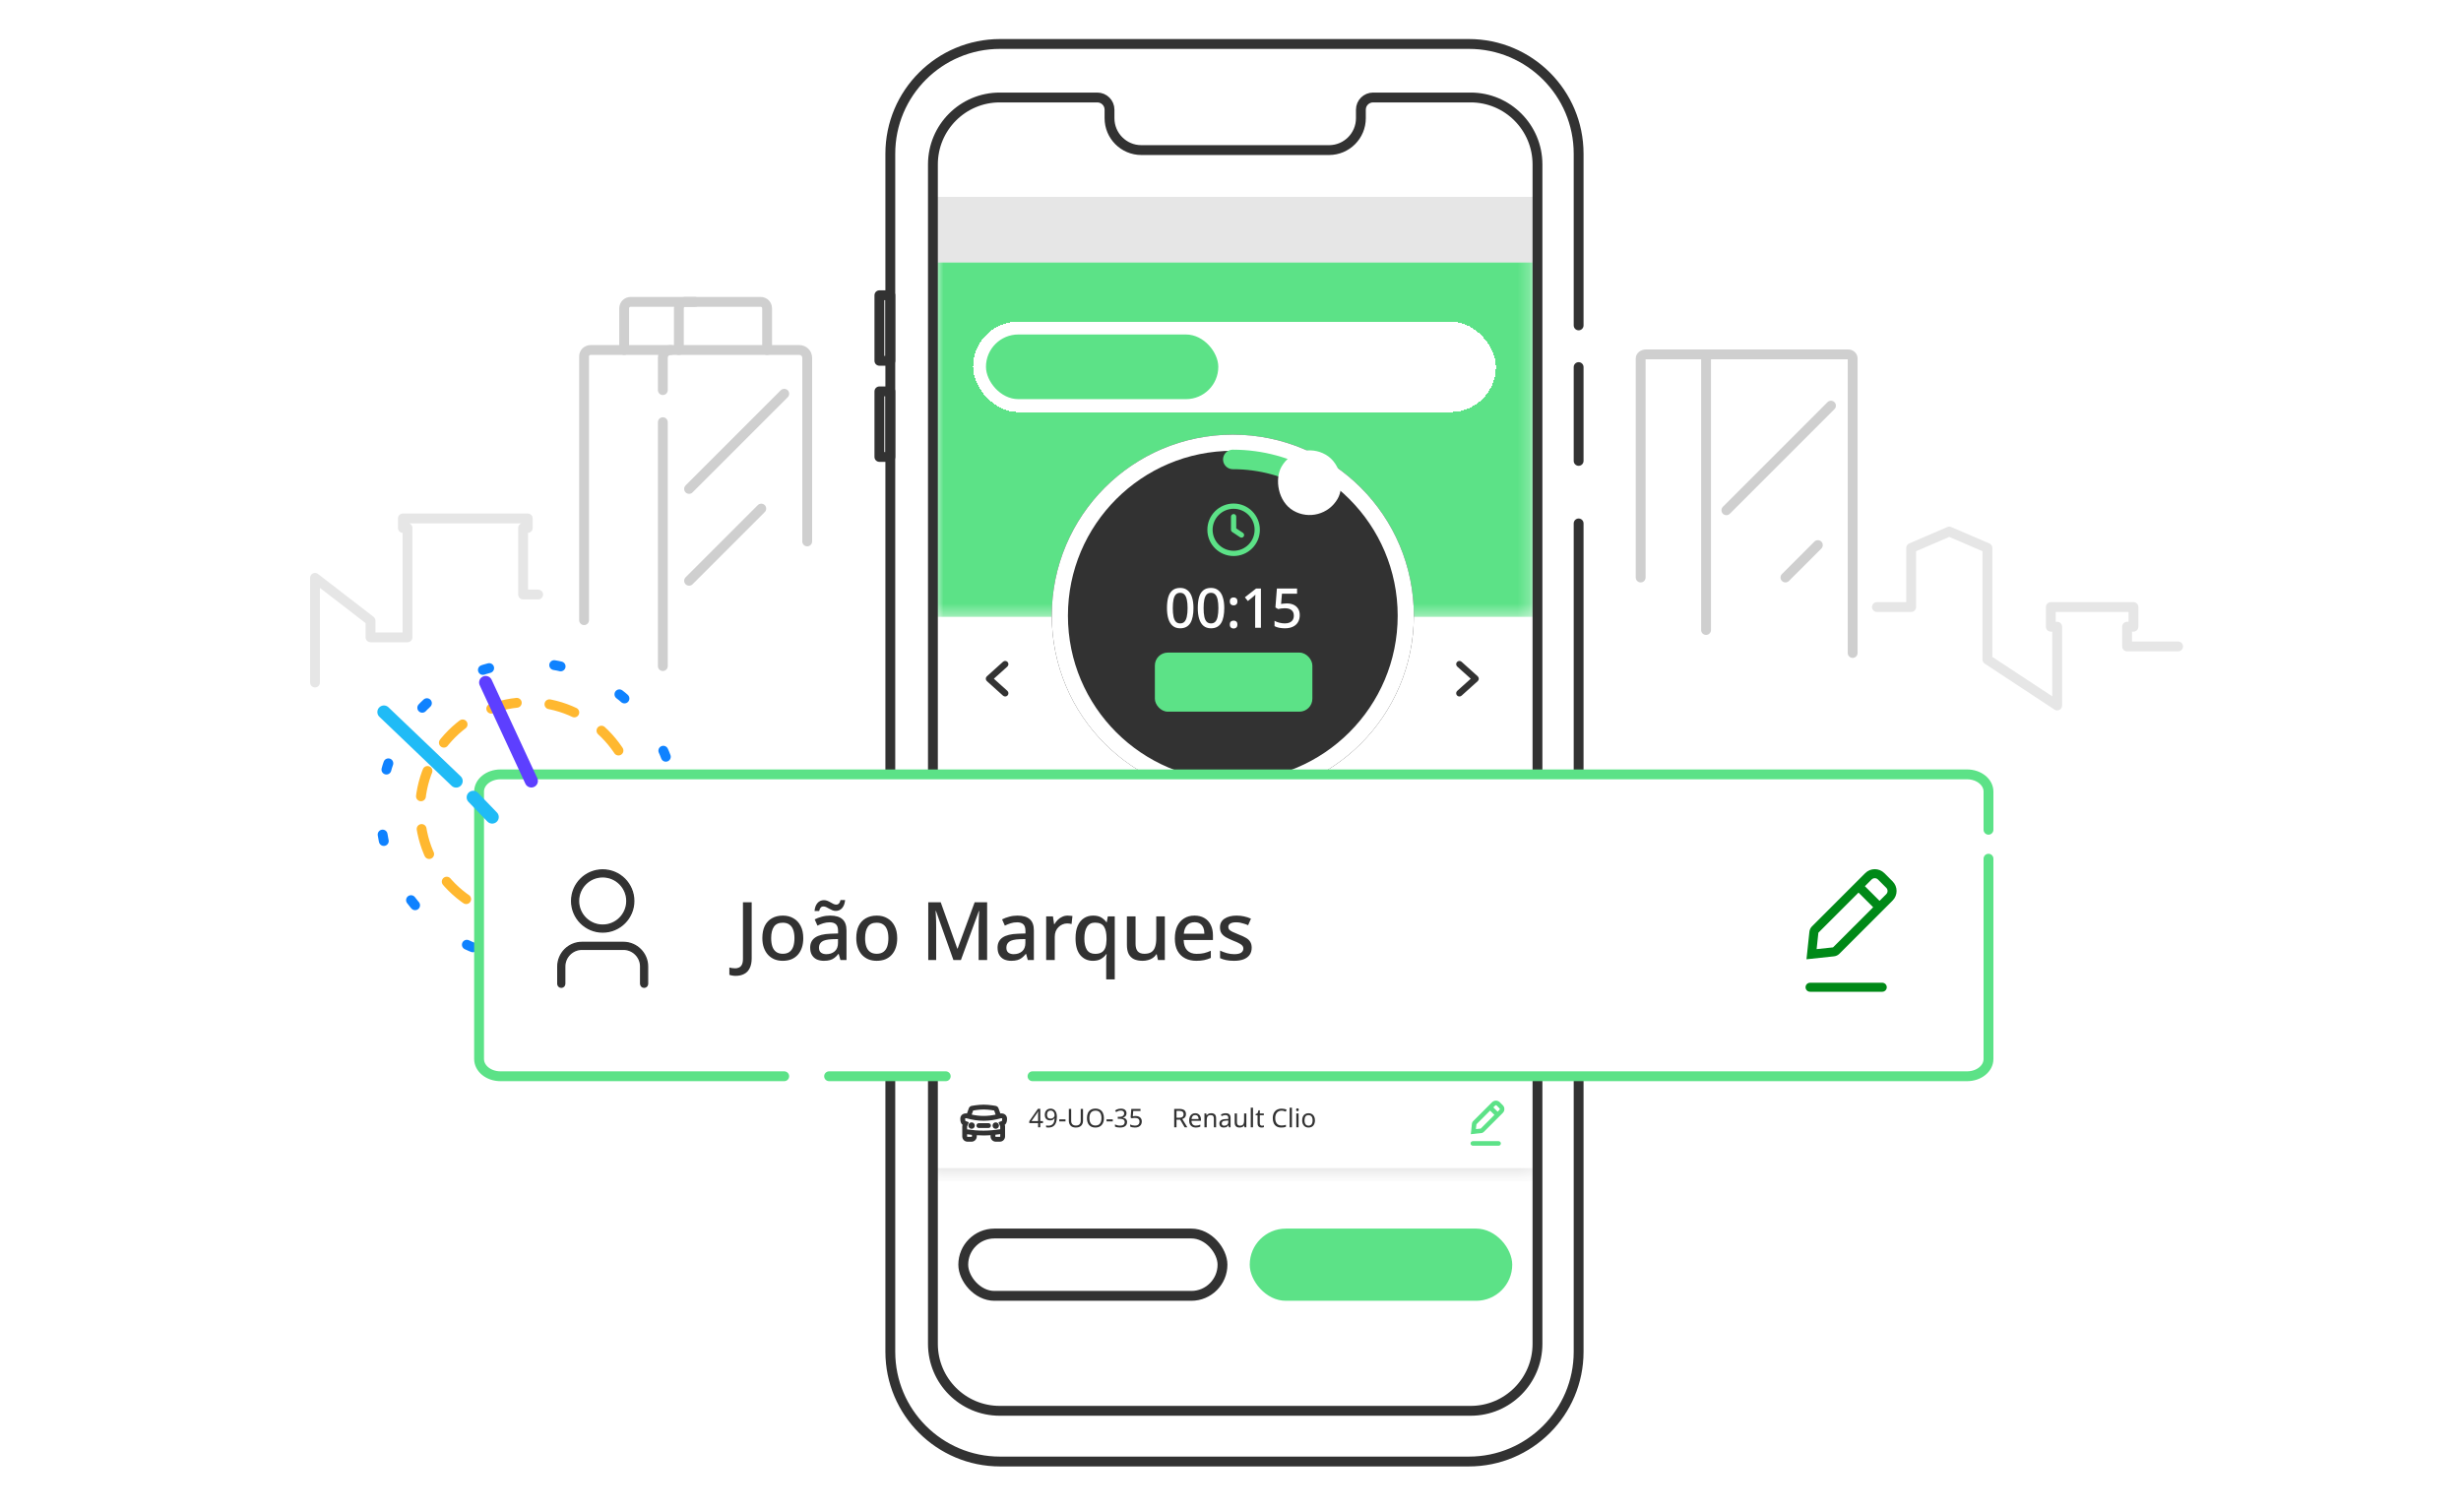
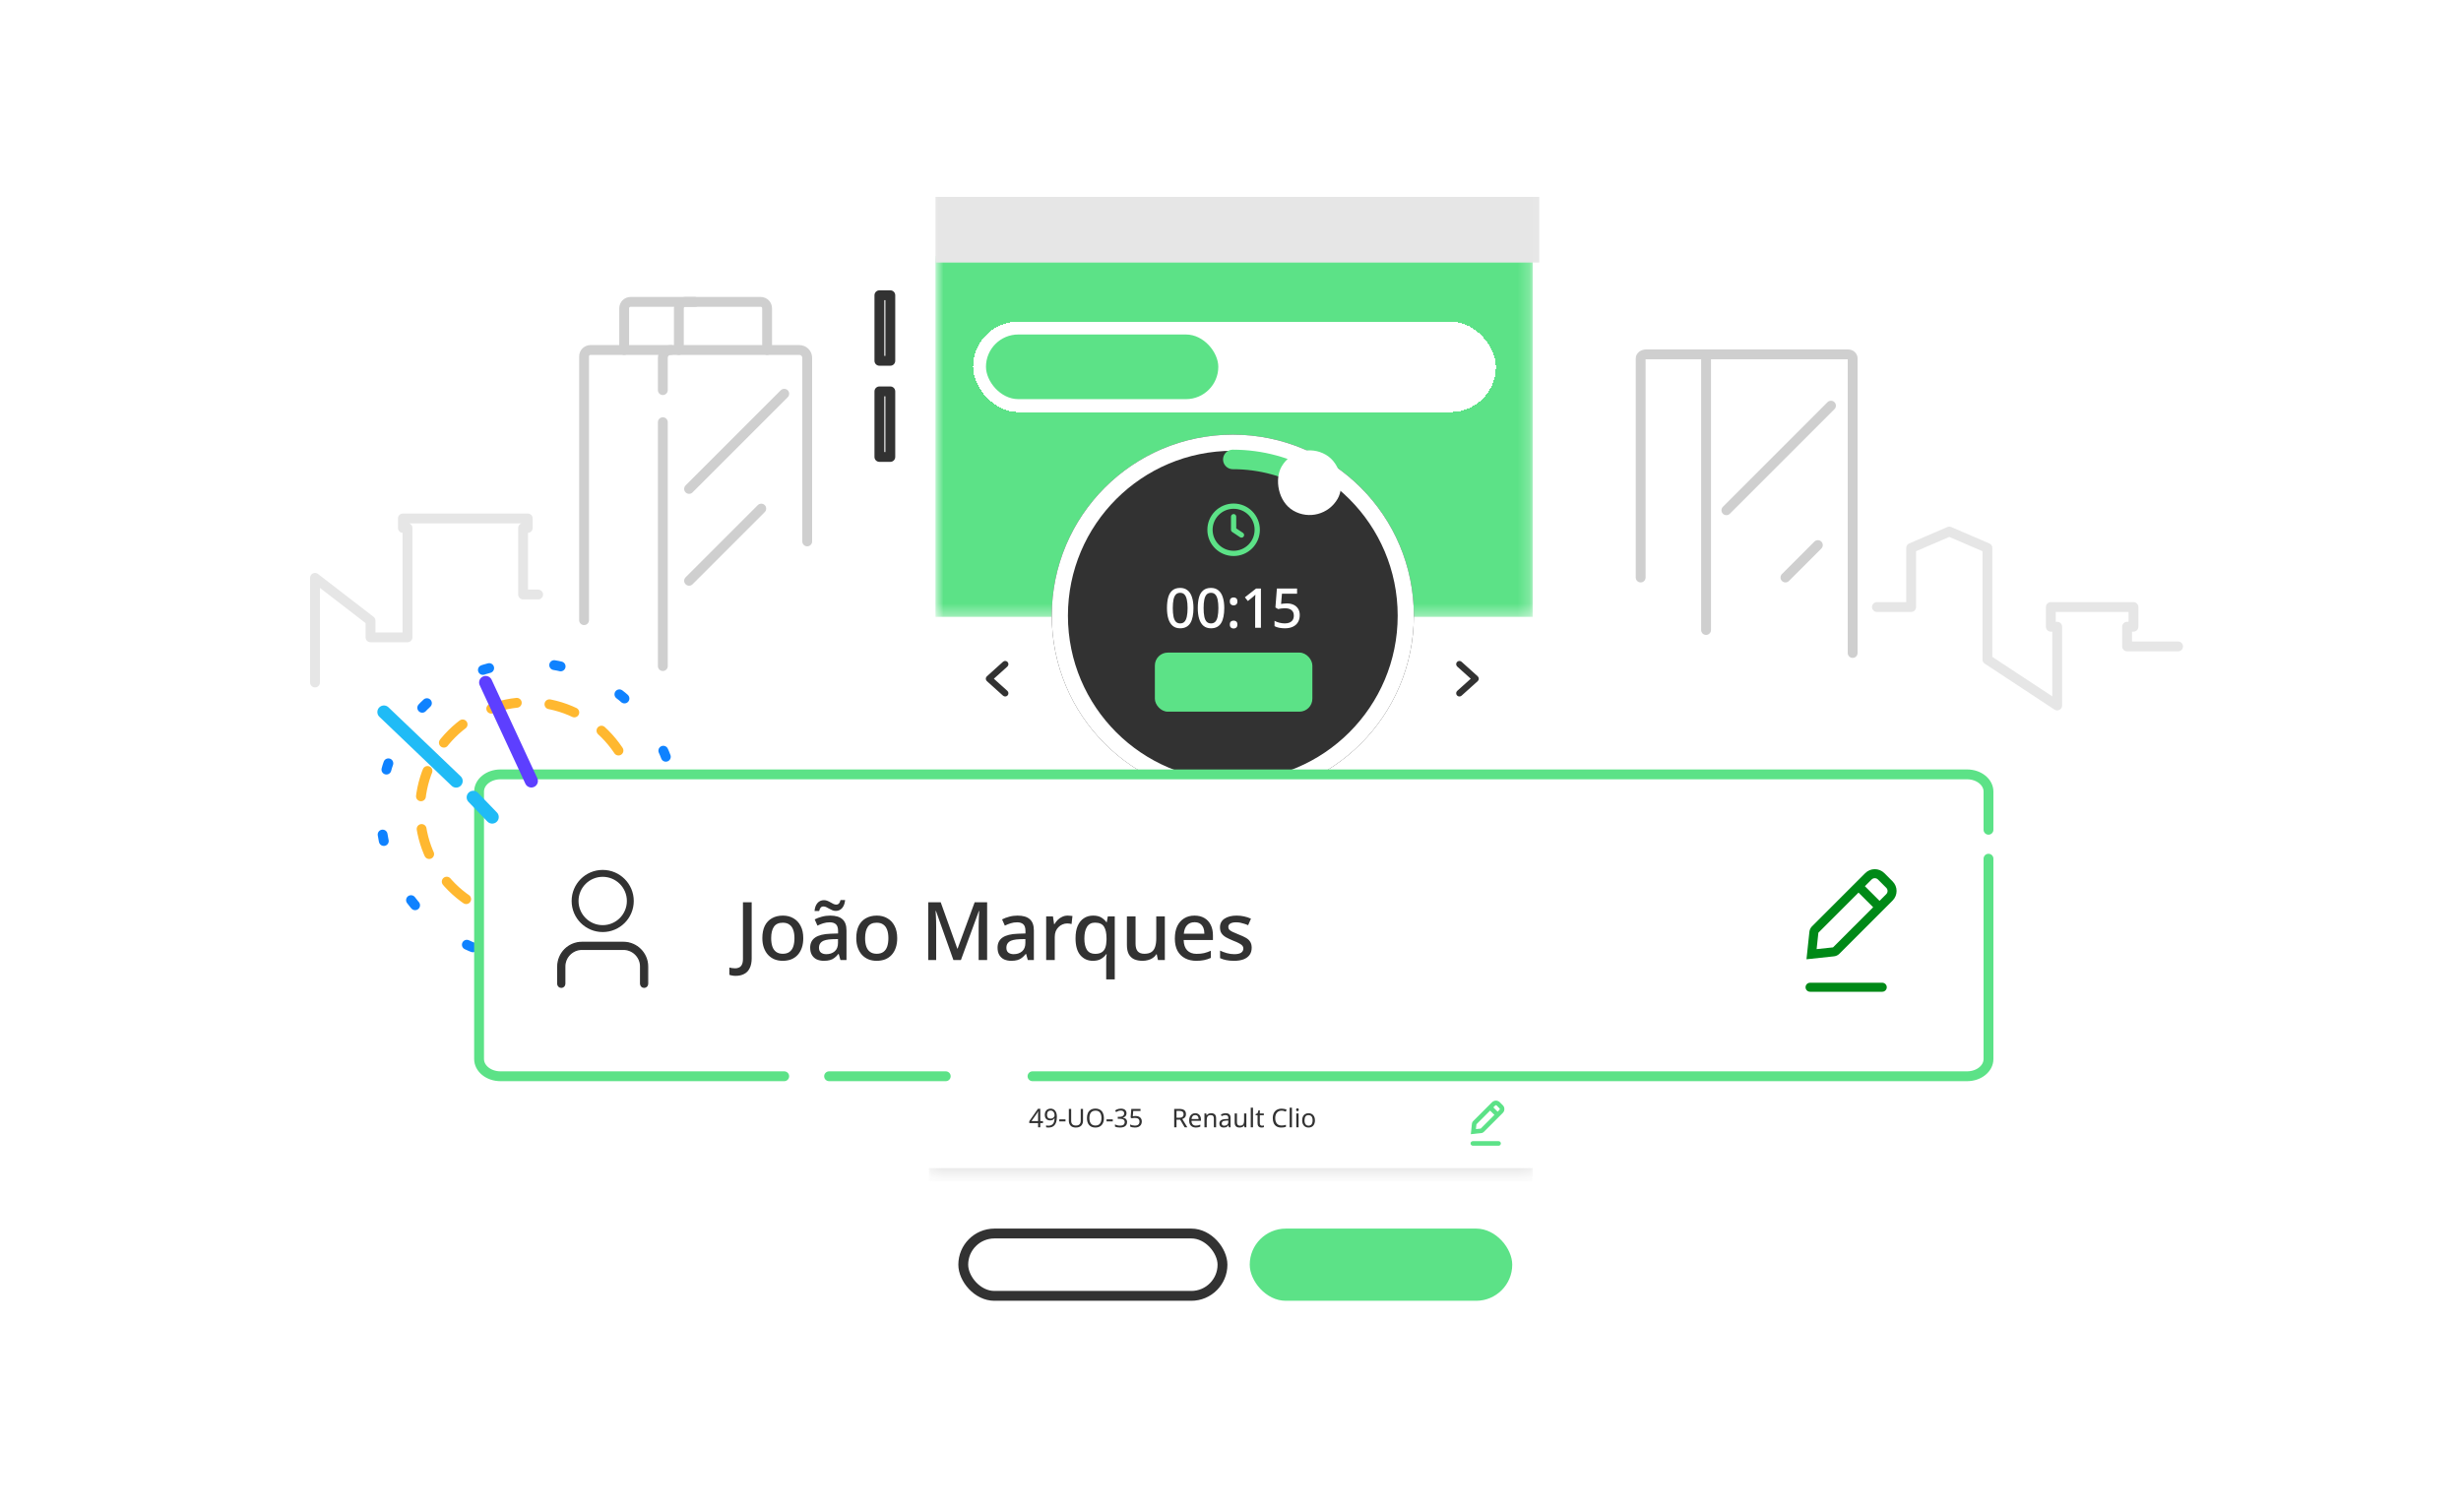
<svg xmlns="http://www.w3.org/2000/svg" width="210" height="129" viewBox="0 0 210 129" fill="none">
  <g style="mix-blend-mode:multiply">
    <circle cx="45.08" cy="69.16" r="9.24" stroke="#FFB830" stroke-width="0.84" stroke-linecap="round" stroke-dasharray="2.24 2.8" />
  </g>
  <g style="mix-blend-mode:multiply">
    <circle cx="45.08" cy="69.16" r="12.6" stroke="#0F82FF" stroke-width="0.84" stroke-linecap="round" stroke-dasharray="0.56 5.6" />
  </g>
  <path d="M158.089 55.72V30.58C158.089 30.392 157.915 30.24 157.701 30.24H145.968C145.754 30.24 145.58 30.392 145.58 30.58V53.76" stroke="#CFCFCF" stroke-width="0.84" stroke-miterlimit="10" stroke-linecap="round" />
  <path d="M140 49.28V30.587C140 30.396 140.208 30.24 140.465 30.24H146.16" stroke="#CFCFCF" stroke-width="0.84" stroke-miterlimit="10" stroke-linecap="round" />
  <line x1="156.24" y1="34.616" x2="147.314" y2="43.542" stroke="#CFCFCF" stroke-width="0.84" stroke-linecap="round" />
  <line x1="155.12" y1="46.514" x2="152.354" y2="49.28" stroke="#CFCFCF" stroke-width="0.84" stroke-linecap="round" />
  <path d="M45.92 50.733H44.638V45.052H45.033V44.24H34.378V45.052H34.773V54.385H31.616V52.965L26.88 49.312V58.24" stroke="#E6E6E6" stroke-width="0.84" stroke-linecap="round" stroke-linejoin="round" />
  <path d="M185.86 55.16H181.507V53.48H182.05V51.8H175V53.48H175.542V60.2L169.588 56.28V46.76L166.334 45.36L163.081 46.76V51.8H160.16" stroke="#E6E6E6" stroke-width="0.84" stroke-linecap="round" stroke-linejoin="round" />
  <path d="M68.88 46.2V30.536C68.88 30.166 68.581 29.867 68.211 29.867H57.229C56.859 29.867 56.56 30.166 56.56 30.536V33.289M56.56 56.84V36.027" stroke="#CFCFCF" stroke-width="0.84" stroke-miterlimit="10" stroke-linecap="round" />
  <path d="M66.92 33.6L58.8 41.72" stroke="#CFCFCF" stroke-width="0.84" stroke-miterlimit="10" stroke-linecap="round" />
  <path d="M64.96 43.4L58.8 49.56" stroke="#CFCFCF" stroke-width="0.84" stroke-miterlimit="10" stroke-linecap="round" />
  <path d="M65.458 29.867V26.307C65.458 26.005 65.213 25.76 64.91 25.76H58.476C58.174 25.76 57.929 26.005 57.929 26.307V29.867" stroke="#CFCFCF" stroke-width="0.84" stroke-miterlimit="10" stroke-linecap="round" />
  <path d="M57.244 29.867H50.387C50.085 29.867 49.84 30.112 49.84 30.414V52.92" stroke="#CFCFCF" stroke-width="0.84" stroke-miterlimit="10" stroke-linecap="round" />
  <path d="M59.298 25.76H53.81C53.507 25.76 53.262 26.005 53.262 26.307V29.867" stroke="#CFCFCF" stroke-width="0.84" stroke-miterlimit="10" stroke-linecap="round" />
  <path d="M125.341 3.752H85.338C80.165 3.752 75.972 7.945 75.972 13.117V115.351C75.972 120.523 80.165 124.716 85.338 124.716H125.341C130.513 124.716 134.706 120.523 134.706 115.351V13.117C134.706 7.945 130.513 3.752 125.341 3.752Z" fill="white" />
-   <path d="M134.706 27.767V13.117C134.706 7.945 130.513 3.752 125.341 3.752H85.338C80.165 3.752 75.972 7.945 75.972 13.117V115.351C75.972 120.523 80.165 124.716 85.338 124.716H125.341C130.513 124.716 134.706 120.523 134.706 115.351V44.666M134.706 31.324V39.329" stroke="#323232" stroke-width="0.84" stroke-linecap="round" />
  <mask id="mask0_4109_4427" style="mask-type:alpha" maskUnits="userSpaceOnUse" x="78" y="7" width="55" height="115">
    <path d="M85.309 7.829C81.889 7.829 79.118 10.607 79.118 14.031V114.676C79.118 118.1 81.889 120.878 85.309 120.878H91.1H98.093H125.493C128.913 120.878 131.684 118.1 131.684 114.676V14.031C131.684 10.607 128.913 7.829 125.493 7.829H117.167C116.321 7.829 115.636 8.514 115.636 9.359V10.087C115.636 11.32 114.639 12.318 113.41 12.318H97.391C96.163 12.318 95.165 11.32 95.165 10.087V9.359C95.165 8.514 94.48 7.829 93.635 7.829H85.309Z" fill="#5CE287" stroke="#323232" stroke-width="0.979" stroke-linecap="round" />
  </mask>
  <g mask="url(#mask0_4109_4427)">
-     <rect x="79.266" y="59.021" width="52.284" height="61.379" fill="white" />
    <mask id="path-19-inside-1_4109_4427" fill="white">
      <path d="M79.266 91.447H130.786V100.24H79.266V91.447Z" />
    </mask>
    <path d="M79.266 91.447H130.786V100.24H79.266V91.447Z" fill="white" />
    <path d="M130.786 99.68H79.266V100.8H130.786V99.68Z" fill="#E6E6E6" mask="url(#path-19-inside-1_4109_4427)" />
    <g clip-path="url(#clip0_4109_4427)">
      <rect width="4.396" height="4.396" transform="translate(81.739 93.645)" fill="white" />
      <path d="M83.525 95.912C83.449 95.912 83.388 95.974 83.388 96.05C83.388 96.126 83.449 96.187 83.525 96.187L84.35 96.187C84.425 96.187 84.487 96.126 84.487 96.05C84.487 95.974 84.425 95.912 84.35 95.912L83.525 95.912Z" fill="#323232" />
      <path d="M83.113 96.05C83.113 96.164 83.021 96.256 82.907 96.256C82.793 96.256 82.701 96.164 82.701 96.05C82.701 95.936 82.793 95.844 82.907 95.844C83.021 95.844 83.113 95.936 83.113 96.05Z" fill="#323232" />
      <path d="M84.968 96.256C85.082 96.256 85.174 96.164 85.174 96.05C85.174 95.936 85.082 95.844 84.968 95.844C84.854 95.844 84.762 95.936 84.762 96.05C84.762 96.164 84.854 96.256 84.968 96.256Z" fill="#323232" />
      <path fill-rule="evenodd" clip-rule="evenodd" d="M83.937 94.332C83.699 94.332 83.445 94.359 83.252 94.385C83.155 94.398 83.073 94.411 83.014 94.421C82.985 94.426 82.962 94.43 82.945 94.433L82.932 94.436H82.93L82.917 94.438C82.838 94.454 82.772 94.508 82.741 94.584L82.739 94.587L82.56 95.088C82.538 95.085 82.514 95.081 82.489 95.081C82.351 95.069 82.231 95.098 82.142 95.171C82.052 95.245 82.014 95.35 82.014 95.451V95.496C82.014 95.688 82.059 95.821 82.149 95.906C82.172 95.928 82.197 95.945 82.22 95.959L82.199 96.01L82.198 96.011C82.188 96.037 82.18 96.068 82.18 96.104V96.971C82.18 97.179 82.344 97.355 82.555 97.355H82.904C83.116 97.355 83.281 97.179 83.281 96.971V96.802C83.728 96.834 84.146 96.833 84.594 96.796V96.971C84.594 97.179 84.758 97.355 84.97 97.355H85.32C85.531 97.355 85.695 97.179 85.695 96.971V96.104C85.695 96.068 85.687 96.037 85.676 96.011L85.676 96.01L85.654 95.959C85.678 95.945 85.703 95.928 85.726 95.906C85.816 95.821 85.861 95.688 85.861 95.496V95.451C85.861 95.35 85.822 95.245 85.732 95.171C85.644 95.098 85.524 95.069 85.386 95.081C85.361 95.081 85.336 95.085 85.315 95.088L85.135 94.587L85.134 94.584C85.102 94.508 85.037 94.454 84.958 94.438L84.944 94.436H84.942L84.929 94.433C84.913 94.43 84.89 94.426 84.861 94.421C84.802 94.411 84.72 94.398 84.623 94.385C84.43 94.359 84.176 94.332 83.937 94.332ZM82.455 96.712C82.647 96.739 82.829 96.761 83.006 96.779V96.971C83.006 97.035 82.957 97.08 82.904 97.08H82.555C82.504 97.08 82.455 97.036 82.455 96.971V96.712ZM85.42 96.418C84.325 96.591 83.55 96.592 82.455 96.435V96.111L82.582 95.804L82.451 95.754C82.436 95.748 82.421 95.743 82.409 95.739L82.406 95.739C82.393 95.734 82.384 95.731 82.374 95.728C82.357 95.721 82.346 95.715 82.338 95.707C82.325 95.695 82.289 95.651 82.289 95.496V95.451C82.289 95.419 82.3 95.397 82.317 95.383C82.335 95.368 82.378 95.347 82.468 95.355C83.47 95.64 84.405 95.64 85.407 95.355C85.497 95.347 85.54 95.368 85.557 95.383C85.575 95.397 85.586 95.419 85.586 95.451V95.496C85.586 95.651 85.55 95.695 85.537 95.707C85.529 95.715 85.518 95.721 85.501 95.728C85.491 95.731 85.481 95.734 85.468 95.739L85.466 95.739C85.454 95.743 85.439 95.748 85.424 95.754L85.292 95.804L85.42 96.111V96.418ZM84.869 96.77C85.045 96.751 85.228 96.726 85.42 96.697V96.971C85.42 97.036 85.37 97.08 85.32 97.08H84.97C84.918 97.08 84.869 97.035 84.869 96.971V96.77ZM85.05 95.163L84.886 94.704L84.881 94.704C84.866 94.701 84.843 94.697 84.815 94.692C84.759 94.683 84.679 94.67 84.586 94.657C84.398 94.632 84.158 94.607 83.937 94.607C83.716 94.607 83.476 94.632 83.289 94.657C83.195 94.67 83.116 94.683 83.06 94.692C83.031 94.697 83.009 94.701 82.993 94.704L82.989 94.704L82.825 95.163C83.579 95.338 84.296 95.338 85.05 95.163Z" fill="#323232" />
      <path d="M83.525 95.912C83.449 95.912 83.388 95.974 83.388 96.05C83.388 96.126 83.449 96.187 83.525 96.187L84.35 96.187C84.425 96.187 84.487 96.126 84.487 96.05C84.487 95.974 84.425 95.912 84.35 95.912L83.525 95.912Z" stroke="#323232" stroke-width="0.137" />
      <path d="M83.113 96.05C83.113 96.164 83.021 96.256 82.907 96.256C82.793 96.256 82.701 96.164 82.701 96.05C82.701 95.936 82.793 95.844 82.907 95.844C83.021 95.844 83.113 95.936 83.113 96.05Z" stroke="#323232" stroke-width="0.137" />
      <path d="M84.968 96.256C85.082 96.256 85.174 96.164 85.174 96.05C85.174 95.936 85.082 95.844 84.968 95.844C84.854 95.844 84.762 95.936 84.762 96.05C84.762 96.164 84.854 96.256 84.968 96.256Z" stroke="#323232" stroke-width="0.137" />
      <path fill-rule="evenodd" clip-rule="evenodd" d="M83.937 94.332C83.699 94.332 83.445 94.359 83.252 94.385C83.155 94.398 83.073 94.411 83.014 94.421C82.985 94.426 82.962 94.43 82.945 94.433L82.932 94.436H82.93L82.917 94.438C82.838 94.454 82.772 94.508 82.741 94.584L82.739 94.587L82.56 95.088C82.538 95.085 82.514 95.081 82.489 95.081C82.351 95.069 82.231 95.098 82.142 95.171C82.052 95.245 82.014 95.35 82.014 95.451V95.496C82.014 95.688 82.059 95.821 82.149 95.906C82.172 95.928 82.197 95.945 82.22 95.959L82.199 96.01L82.198 96.011C82.188 96.037 82.18 96.068 82.18 96.104V96.971C82.18 97.179 82.344 97.355 82.555 97.355H82.904C83.116 97.355 83.281 97.179 83.281 96.971V96.802C83.728 96.834 84.146 96.833 84.594 96.796V96.971C84.594 97.179 84.758 97.355 84.97 97.355H85.32C85.531 97.355 85.695 97.179 85.695 96.971V96.104C85.695 96.068 85.687 96.037 85.676 96.011L85.676 96.01L85.654 95.959C85.678 95.945 85.703 95.928 85.726 95.906C85.816 95.821 85.861 95.688 85.861 95.496V95.451C85.861 95.35 85.822 95.245 85.732 95.171C85.644 95.098 85.524 95.069 85.386 95.081C85.361 95.081 85.336 95.085 85.315 95.088L85.135 94.587L85.134 94.584C85.102 94.508 85.037 94.454 84.958 94.438L84.944 94.436H84.942L84.929 94.433C84.913 94.43 84.89 94.426 84.861 94.421C84.802 94.411 84.72 94.398 84.623 94.385C84.43 94.359 84.176 94.332 83.937 94.332ZM82.455 96.712C82.647 96.739 82.829 96.761 83.006 96.779V96.971C83.006 97.035 82.957 97.08 82.904 97.08H82.555C82.504 97.08 82.455 97.036 82.455 96.971V96.712ZM85.42 96.418C84.325 96.591 83.55 96.592 82.455 96.435V96.111L82.582 95.804L82.451 95.754C82.436 95.748 82.421 95.743 82.409 95.739L82.406 95.739C82.393 95.734 82.384 95.731 82.374 95.728C82.357 95.721 82.346 95.715 82.338 95.707C82.325 95.695 82.289 95.651 82.289 95.496V95.451C82.289 95.419 82.3 95.397 82.317 95.383C82.335 95.368 82.378 95.347 82.468 95.355C83.47 95.64 84.405 95.64 85.407 95.355C85.497 95.347 85.54 95.368 85.557 95.383C85.575 95.397 85.586 95.419 85.586 95.451V95.496C85.586 95.651 85.55 95.695 85.537 95.707C85.529 95.715 85.518 95.721 85.501 95.728C85.491 95.731 85.481 95.734 85.468 95.739L85.466 95.739C85.454 95.743 85.439 95.748 85.424 95.754L85.292 95.804L85.42 96.111V96.418ZM84.869 96.77C85.045 96.751 85.228 96.726 85.42 96.697V96.971C85.42 97.036 85.37 97.08 85.32 97.08H84.97C84.918 97.08 84.869 97.035 84.869 96.971V96.77ZM85.05 95.163L84.886 94.704L84.881 94.704C84.866 94.701 84.843 94.697 84.815 94.692C84.759 94.683 84.679 94.67 84.586 94.657C84.398 94.632 84.158 94.607 83.937 94.607C83.716 94.607 83.476 94.632 83.289 94.657C83.195 94.67 83.116 94.683 83.06 94.692C83.031 94.697 83.009 94.701 82.993 94.704L82.989 94.704L82.825 95.163C83.579 95.338 84.296 95.338 85.05 95.163Z" stroke="#323232" stroke-width="0.137" />
    </g>
    <path d="M88.998 95.839H88.769V96.195H88.582V95.839H87.83V95.674L88.569 94.617H88.769V95.665H88.998V95.839ZM88.582 95.171C88.582 95.133 88.582 95.098 88.582 95.067C88.584 95.035 88.585 95.005 88.587 94.977C88.588 94.949 88.589 94.923 88.589 94.898C88.59 94.872 88.592 94.847 88.593 94.823H88.584C88.573 94.851 88.558 94.881 88.54 94.913C88.523 94.946 88.506 94.973 88.49 94.995L88.019 95.665H88.582V95.171ZM90.185 95.296C90.185 95.385 90.179 95.475 90.165 95.564C90.154 95.652 90.132 95.736 90.102 95.815C90.071 95.892 90.028 95.962 89.974 96.024C89.92 96.084 89.851 96.131 89.768 96.166C89.684 96.2 89.583 96.217 89.464 96.217C89.435 96.217 89.4 96.215 89.361 96.21C89.323 96.207 89.291 96.202 89.266 96.195V96.03C89.293 96.039 89.323 96.046 89.359 96.052C89.394 96.057 89.428 96.059 89.46 96.059C89.562 96.059 89.647 96.042 89.713 96.008C89.78 95.975 89.834 95.929 89.873 95.872C89.913 95.813 89.941 95.746 89.959 95.67C89.976 95.592 89.987 95.511 89.99 95.426H89.976C89.954 95.459 89.927 95.49 89.893 95.518C89.859 95.546 89.818 95.568 89.77 95.584C89.723 95.6 89.667 95.608 89.603 95.608C89.513 95.608 89.434 95.59 89.365 95.553C89.298 95.515 89.245 95.461 89.207 95.391C89.17 95.32 89.152 95.234 89.152 95.133C89.152 95.023 89.173 94.929 89.214 94.85C89.256 94.771 89.315 94.71 89.389 94.667C89.464 94.625 89.552 94.604 89.653 94.604C89.728 94.604 89.798 94.618 89.862 94.647C89.927 94.675 89.983 94.718 90.031 94.775C90.08 94.832 90.117 94.904 90.144 94.99C90.171 95.077 90.185 95.179 90.185 95.296ZM89.653 94.766C89.562 94.766 89.488 94.796 89.429 94.856C89.372 94.916 89.343 95.008 89.343 95.131C89.343 95.232 89.368 95.312 89.416 95.371C89.466 95.428 89.542 95.457 89.644 95.457C89.715 95.457 89.776 95.443 89.827 95.415C89.878 95.385 89.918 95.349 89.946 95.305C89.975 95.261 89.99 95.215 89.99 95.168C89.99 95.122 89.982 95.075 89.968 95.028C89.954 94.98 89.934 94.936 89.906 94.896C89.878 94.856 89.843 94.825 89.8 94.801C89.758 94.778 89.709 94.766 89.653 94.766ZM90.388 95.692V95.52H90.92V95.692H90.388ZM92.415 95.641C92.415 95.75 92.393 95.848 92.349 95.936C92.305 96.022 92.238 96.091 92.147 96.142C92.058 96.192 91.944 96.217 91.804 96.217C91.609 96.217 91.461 96.164 91.358 96.059C91.257 95.952 91.206 95.811 91.206 95.637V94.626H91.404V95.643C91.404 95.771 91.438 95.87 91.505 95.94C91.574 96.01 91.677 96.046 91.815 96.046C91.91 96.046 91.987 96.029 92.046 95.995C92.106 95.96 92.15 95.912 92.178 95.852C92.206 95.791 92.22 95.72 92.22 95.641V94.626H92.415V95.641ZM94.199 95.408C94.199 95.53 94.184 95.64 94.153 95.74C94.122 95.838 94.076 95.923 94.014 95.995C93.954 96.067 93.879 96.122 93.788 96.16C93.699 96.198 93.595 96.217 93.476 96.217C93.353 96.217 93.246 96.198 93.155 96.16C93.064 96.12 92.989 96.065 92.928 95.995C92.868 95.923 92.824 95.838 92.794 95.738C92.765 95.638 92.751 95.528 92.751 95.406C92.751 95.245 92.777 95.104 92.83 94.984C92.882 94.864 92.962 94.77 93.069 94.703C93.178 94.635 93.314 94.601 93.478 94.601C93.635 94.601 93.767 94.635 93.874 94.703C93.981 94.768 94.061 94.862 94.115 94.984C94.171 95.104 94.199 95.246 94.199 95.408ZM92.959 95.408C92.959 95.54 92.978 95.654 93.014 95.749C93.051 95.844 93.107 95.917 93.183 95.969C93.261 96.02 93.359 96.046 93.476 96.046C93.595 96.046 93.691 96.02 93.766 95.969C93.842 95.917 93.899 95.844 93.935 95.749C93.972 95.654 93.99 95.54 93.99 95.408C93.99 95.21 93.949 95.056 93.867 94.944C93.785 94.832 93.655 94.775 93.478 94.775C93.359 94.775 93.261 94.801 93.183 94.852C93.107 94.902 93.051 94.974 93.014 95.07C92.978 95.163 92.959 95.276 92.959 95.408ZM94.422 95.692V95.52H94.954V95.692H94.422ZM96.126 94.993C96.126 95.063 96.113 95.124 96.086 95.175C96.06 95.226 96.022 95.268 95.972 95.3C95.924 95.333 95.866 95.355 95.8 95.369V95.377C95.927 95.392 96.02 95.432 96.082 95.496C96.143 95.561 96.174 95.645 96.174 95.749C96.174 95.84 96.153 95.921 96.11 95.993C96.068 96.063 96.002 96.118 95.913 96.158C95.825 96.197 95.711 96.217 95.572 96.217C95.49 96.217 95.414 96.21 95.343 96.197C95.273 96.186 95.206 96.164 95.141 96.131V95.951C95.207 95.983 95.278 96.009 95.354 96.028C95.43 96.046 95.504 96.054 95.574 96.054C95.715 96.054 95.816 96.027 95.877 95.973C95.94 95.917 95.972 95.841 95.972 95.744C95.972 95.678 95.954 95.626 95.919 95.586C95.885 95.545 95.836 95.515 95.77 95.496C95.704 95.477 95.625 95.468 95.532 95.468H95.381V95.303H95.534C95.621 95.303 95.693 95.29 95.75 95.265C95.808 95.24 95.853 95.206 95.882 95.162C95.913 95.117 95.928 95.064 95.928 95.006C95.928 94.93 95.902 94.871 95.851 94.83C95.8 94.787 95.73 94.766 95.642 94.766C95.587 94.766 95.536 94.772 95.49 94.784C95.445 94.794 95.403 94.809 95.363 94.83C95.325 94.849 95.286 94.872 95.246 94.898L95.15 94.766C95.188 94.737 95.231 94.71 95.279 94.685C95.329 94.66 95.384 94.64 95.444 94.626C95.504 94.611 95.57 94.604 95.64 94.604C95.804 94.604 95.926 94.64 96.005 94.713C96.085 94.787 96.126 94.88 96.126 94.993ZM96.905 95.232C97.011 95.232 97.105 95.251 97.184 95.287C97.263 95.324 97.324 95.377 97.366 95.445C97.41 95.513 97.432 95.596 97.432 95.694C97.432 95.802 97.409 95.896 97.362 95.975C97.315 96.053 97.248 96.113 97.159 96.156C97.073 96.197 96.968 96.217 96.845 96.217C96.765 96.217 96.688 96.21 96.617 96.195C96.546 96.18 96.487 96.159 96.439 96.131V95.949C96.491 95.981 96.555 96.007 96.63 96.026C96.706 96.043 96.778 96.052 96.847 96.052C96.925 96.052 96.993 96.04 97.05 96.017C97.108 95.992 97.154 95.955 97.186 95.905C97.218 95.854 97.234 95.79 97.234 95.714C97.234 95.611 97.203 95.533 97.14 95.478C97.077 95.423 96.977 95.395 96.841 95.395C96.8 95.395 96.753 95.399 96.7 95.406C96.647 95.413 96.605 95.421 96.573 95.428L96.476 95.366L96.535 94.626H97.322V94.801H96.7L96.663 95.256C96.688 95.252 96.721 95.247 96.764 95.241C96.806 95.235 96.853 95.232 96.905 95.232Z" fill="#323232" />
    <path d="M100.629 94.626C100.759 94.626 100.866 94.642 100.95 94.676C101.035 94.708 101.098 94.757 101.139 94.823C101.18 94.889 101.2 94.972 101.2 95.072C101.2 95.155 101.185 95.225 101.154 95.281C101.123 95.336 101.084 95.381 101.035 95.415C100.988 95.447 100.939 95.473 100.886 95.492L101.317 96.195H101.086L100.706 95.547H100.393V96.195H100.196V94.626H100.629ZM100.618 94.797H100.393V95.379H100.629C100.714 95.379 100.783 95.369 100.838 95.347C100.892 95.323 100.931 95.289 100.956 95.246C100.983 95.201 100.996 95.147 100.996 95.081C100.996 95.012 100.982 94.957 100.954 94.916C100.928 94.875 100.887 94.845 100.831 94.826C100.775 94.806 100.704 94.797 100.618 94.797ZM101.992 94.995C102.093 94.995 102.179 95.017 102.251 95.061C102.324 95.105 102.38 95.167 102.418 95.248C102.458 95.327 102.478 95.42 102.478 95.527V95.643H101.671C101.674 95.777 101.707 95.879 101.772 95.949C101.838 96.018 101.929 96.052 102.047 96.052C102.121 96.052 102.187 96.046 102.244 96.032C102.303 96.018 102.363 95.997 102.425 95.971V96.14C102.365 96.166 102.305 96.186 102.247 96.197C102.188 96.21 102.118 96.217 102.038 96.217C101.926 96.217 101.828 96.194 101.741 96.149C101.656 96.103 101.589 96.036 101.541 95.947C101.494 95.856 101.471 95.745 101.471 95.615C101.471 95.486 101.492 95.375 101.534 95.283C101.578 95.191 101.639 95.119 101.717 95.07C101.796 95.02 101.888 94.995 101.992 94.995ZM101.99 95.153C101.897 95.153 101.824 95.183 101.77 95.243C101.717 95.302 101.685 95.384 101.675 95.49H102.275C102.275 95.422 102.265 95.363 102.244 95.314C102.224 95.264 102.192 95.225 102.15 95.197C102.109 95.168 102.055 95.153 101.99 95.153ZM103.345 94.995C103.485 94.995 103.592 95.029 103.663 95.098C103.735 95.166 103.771 95.275 103.771 95.428V96.195H103.58V95.441C103.58 95.346 103.559 95.275 103.516 95.228C103.474 95.181 103.407 95.157 103.316 95.157C103.186 95.157 103.095 95.194 103.046 95.267C102.996 95.341 102.971 95.446 102.971 95.584V96.195H102.777V95.017H102.934L102.962 95.177H102.973C102.999 95.136 103.032 95.103 103.07 95.076C103.109 95.048 103.153 95.028 103.2 95.015C103.246 95.001 103.295 94.995 103.345 94.995ZM104.583 94.997C104.726 94.997 104.832 95.029 104.901 95.092C104.97 95.155 105.005 95.255 105.005 95.393V96.195H104.864L104.827 96.028H104.818C104.784 96.07 104.749 96.106 104.712 96.136C104.677 96.164 104.636 96.184 104.589 96.197C104.544 96.21 104.488 96.217 104.422 96.217C104.352 96.217 104.288 96.205 104.231 96.18C104.175 96.155 104.131 96.117 104.099 96.065C104.067 96.013 104.051 95.947 104.051 95.868C104.051 95.75 104.097 95.66 104.189 95.597C104.281 95.533 104.424 95.498 104.615 95.492L104.816 95.485V95.415C104.816 95.317 104.794 95.248 104.752 95.21C104.709 95.172 104.649 95.153 104.572 95.153C104.51 95.153 104.451 95.163 104.396 95.182C104.34 95.199 104.288 95.22 104.24 95.243L104.18 95.098C104.232 95.07 104.292 95.047 104.363 95.028C104.433 95.007 104.506 94.997 104.583 94.997ZM104.64 95.626C104.493 95.632 104.391 95.655 104.334 95.696C104.278 95.737 104.251 95.795 104.251 95.87C104.251 95.936 104.27 95.984 104.31 96.015C104.351 96.046 104.403 96.061 104.466 96.061C104.566 96.061 104.648 96.034 104.714 95.98C104.78 95.924 104.813 95.839 104.813 95.725V95.619L104.64 95.626ZM106.353 95.017V96.195H106.195L106.166 96.039H106.158C106.133 96.08 106.1 96.114 106.061 96.14C106.021 96.166 105.978 96.186 105.931 96.197C105.884 96.21 105.835 96.217 105.784 96.217C105.69 96.217 105.611 96.202 105.547 96.173C105.484 96.142 105.436 96.095 105.404 96.032C105.371 95.969 105.355 95.888 105.355 95.788V95.017H105.551V95.775C105.551 95.869 105.572 95.939 105.615 95.986C105.657 96.033 105.723 96.057 105.813 96.057C105.9 96.057 105.969 96.04 106.019 96.008C106.07 95.975 106.106 95.926 106.127 95.863C106.149 95.799 106.16 95.721 106.16 95.63V95.017H106.353ZM106.921 96.195H106.727V94.524H106.921V96.195ZM107.688 96.059C107.717 96.059 107.747 96.057 107.778 96.052C107.808 96.046 107.833 96.04 107.852 96.035V96.182C107.832 96.192 107.803 96.2 107.764 96.206C107.726 96.213 107.69 96.217 107.655 96.217C107.593 96.217 107.536 96.207 107.483 96.186C107.432 96.164 107.39 96.127 107.358 96.074C107.326 96.021 107.309 95.947 107.309 95.852V95.166H107.142V95.074L107.312 94.997L107.389 94.746H107.503V95.017H107.844V95.166H107.503V95.848C107.503 95.92 107.52 95.973 107.553 96.008C107.589 96.042 107.633 96.059 107.688 96.059ZM109.358 94.777C109.275 94.777 109.199 94.792 109.132 94.821C109.065 94.849 109.007 94.891 108.96 94.947C108.914 95.001 108.878 95.067 108.853 95.147C108.828 95.224 108.815 95.312 108.815 95.41C108.815 95.539 108.835 95.651 108.875 95.747C108.916 95.842 108.976 95.915 109.055 95.966C109.136 96.018 109.236 96.043 109.356 96.043C109.425 96.043 109.49 96.037 109.552 96.026C109.613 96.014 109.673 95.999 109.732 95.982V96.153C109.673 96.175 109.613 96.191 109.55 96.202C109.488 96.212 109.414 96.217 109.328 96.217C109.168 96.217 109.034 96.184 108.927 96.118C108.821 96.052 108.74 95.958 108.686 95.837C108.633 95.715 108.607 95.572 108.607 95.408C108.607 95.289 108.623 95.181 108.655 95.083C108.689 94.985 108.737 94.9 108.8 94.828C108.864 94.756 108.944 94.701 109.037 94.663C109.131 94.623 109.239 94.604 109.361 94.604C109.441 94.604 109.519 94.612 109.594 94.628C109.668 94.644 109.735 94.667 109.794 94.696L109.714 94.863C109.666 94.841 109.612 94.821 109.552 94.804C109.493 94.786 109.429 94.777 109.358 94.777ZM110.242 96.195H110.048V94.524H110.242V96.195ZM110.808 95.017V96.195H110.615V95.017H110.808ZM110.714 94.575C110.743 94.575 110.769 94.585 110.791 94.606C110.814 94.625 110.826 94.656 110.826 94.698C110.826 94.739 110.814 94.77 110.791 94.79C110.769 94.811 110.743 94.821 110.714 94.821C110.682 94.821 110.655 94.811 110.633 94.79C110.611 94.77 110.6 94.739 110.6 94.698C110.6 94.656 110.611 94.625 110.633 94.606C110.655 94.585 110.682 94.575 110.714 94.575ZM112.206 95.604C112.206 95.702 112.193 95.789 112.166 95.865C112.142 95.94 112.105 96.004 112.057 96.057C112.01 96.109 111.952 96.15 111.883 96.177C111.815 96.204 111.74 96.217 111.656 96.217C111.579 96.217 111.507 96.204 111.441 96.177C111.375 96.15 111.318 96.109 111.27 96.057C111.221 96.004 111.183 95.94 111.155 95.865C111.129 95.789 111.116 95.702 111.116 95.604C111.116 95.473 111.138 95.363 111.182 95.274C111.226 95.183 111.289 95.114 111.371 95.067C111.453 95.019 111.55 94.995 111.663 94.995C111.77 94.995 111.864 95.019 111.944 95.067C112.026 95.114 112.09 95.183 112.136 95.274C112.183 95.363 112.206 95.473 112.206 95.604ZM111.316 95.604C111.316 95.696 111.327 95.777 111.351 95.846C111.376 95.913 111.414 95.965 111.465 96.002C111.517 96.038 111.582 96.057 111.661 96.057C111.74 96.057 111.805 96.038 111.856 96.002C111.908 95.965 111.945 95.913 111.969 95.846C111.994 95.777 112.006 95.696 112.006 95.604C112.006 95.51 111.994 95.43 111.969 95.364C111.944 95.298 111.906 95.248 111.854 95.213C111.804 95.176 111.739 95.157 111.659 95.157C111.538 95.157 111.451 95.197 111.397 95.276C111.343 95.355 111.316 95.465 111.316 95.604Z" fill="#323232" />
    <path fill-rule="evenodd" clip-rule="evenodd" d="M127.358 94.098C127.519 93.937 127.78 93.937 127.941 94.098L128.193 94.35C128.354 94.51 128.354 94.771 128.193 94.932L126.572 96.553C126.528 96.597 126.469 96.625 126.407 96.632L125.57 96.721L125.659 95.884C125.665 95.821 125.693 95.763 125.738 95.719L127.358 94.098ZM127.747 94.292C127.693 94.239 127.606 94.239 127.552 94.292L127.349 94.496L127.795 94.942L127.998 94.738C128.052 94.684 128.052 94.597 127.998 94.544L127.747 94.292ZM127.6 95.136L127.154 94.69L125.932 95.913L125.879 96.412L126.378 96.359L127.6 95.136ZM125.541 97.573C125.541 97.497 125.603 97.435 125.679 97.435H127.877C127.953 97.435 128.014 97.497 128.014 97.573C128.014 97.649 127.953 97.71 127.877 97.71H125.679C125.603 97.71 125.541 97.649 125.541 97.573Z" fill="#5CE287" stroke="#5CE287" stroke-width="0.112" stroke-linecap="round" />
    <mask id="mask1_4109_4427" style="mask-type:alpha" maskUnits="userSpaceOnUse" x="79" y="21" width="52" height="32">
      <rect x="79.826" y="21.84" width="50.96" height="30.8" fill="#D9D9D9" />
    </mask>
    <g mask="url(#mask1_4109_4427)">
      <rect x="79.826" y="21.84" width="50.96" height="30.8" fill="#5CE287" />
    </g>
    <rect x="82.196" y="105.26" width="22.12" height="5.32" rx="2.66" stroke="#323232" stroke-width="0.84" />
    <rect x="106.641" y="104.84" width="22.4" height="6.16" rx="3.08" fill="#5CE287" />
    <g filter="url(#filter0_d_4109_4427)">
      <circle cx="105.197" cy="52.262" r="15.448" fill="#323232" />
      <circle cx="105.197" cy="52.262" r="14.759" stroke="white" stroke-width="1.379" />
    </g>
    <g filter="url(#filter1_d_4109_4427)">
      <ellipse cx="105.197" cy="52.262" rx="12.493" ry="12.493" fill="#323232" />
    </g>
    <g filter="url(#filter2_d_4109_4427)">
      <path d="M105.197 38.952C107.607 38.952 109.868 39.592 111.818 40.713" stroke="#5CE287" stroke-width="1.664" stroke-linecap="round" />
    </g>
    <g filter="url(#filter3_d_4109_4427)">
      <rect x="110.74" y="37.146" width="5.517" height="5.517" rx="2.759" transform="rotate(30 110.74 37.146)" fill="white" />
    </g>
    <path fill-rule="evenodd" clip-rule="evenodd" d="M105.266 43.416C104.277 43.416 103.474 44.219 103.474 45.208C103.474 46.198 104.277 47 105.266 47C106.256 47 107.058 46.198 107.058 45.208C107.058 44.219 106.256 43.416 105.266 43.416ZM103.026 45.208C103.026 43.971 104.029 42.968 105.266 42.968C106.503 42.968 107.506 43.971 107.506 45.208C107.506 46.445 106.503 47.448 105.266 47.448C104.029 47.448 103.026 46.445 103.026 45.208ZM105.266 43.864C105.39 43.864 105.49 43.965 105.49 44.088V45.088L106.063 45.47C106.166 45.538 106.193 45.678 106.125 45.781C106.056 45.883 105.917 45.911 105.814 45.843L105.142 45.395C105.08 45.353 105.042 45.283 105.042 45.208V44.088C105.042 43.965 105.143 43.864 105.266 43.864Z" fill="#5CE287" />
    <path d="M101.84 51.889C101.84 52.161 101.818 52.404 101.774 52.616C101.733 52.829 101.668 53.01 101.577 53.16C101.489 53.307 101.372 53.42 101.225 53.498C101.081 53.576 100.908 53.615 100.705 53.615C100.448 53.615 100.237 53.546 100.072 53.409C99.906 53.271 99.782 53.074 99.701 52.818C99.62 52.558 99.579 52.249 99.579 51.889C99.579 51.527 99.615 51.217 99.687 50.961C99.762 50.704 99.882 50.509 100.048 50.375C100.214 50.237 100.433 50.168 100.705 50.168C100.961 50.168 101.172 50.237 101.338 50.375C101.507 50.509 101.632 50.704 101.713 50.961C101.797 51.217 101.84 51.527 101.84 51.889ZM100.076 51.889C100.076 52.18 100.097 52.422 100.137 52.616C100.178 52.81 100.243 52.956 100.334 53.052C100.428 53.149 100.551 53.198 100.705 53.198C100.858 53.198 100.98 53.151 101.07 53.057C101.164 52.96 101.231 52.815 101.272 52.621C101.316 52.424 101.338 52.18 101.338 51.889C101.338 51.599 101.316 51.358 101.272 51.167C101.231 50.973 101.164 50.828 101.07 50.731C100.98 50.634 100.858 50.586 100.705 50.586C100.551 50.586 100.428 50.634 100.334 50.731C100.243 50.828 100.178 50.973 100.137 51.167C100.097 51.358 100.076 51.599 100.076 51.889ZM104.468 51.889C104.468 52.161 104.446 52.404 104.402 52.616C104.362 52.829 104.296 53.01 104.205 53.16C104.118 53.307 104.001 53.42 103.854 53.498C103.71 53.576 103.536 53.615 103.333 53.615C103.077 53.615 102.866 53.546 102.7 53.409C102.534 53.271 102.411 53.074 102.33 52.818C102.248 52.558 102.208 52.249 102.208 51.889C102.208 51.527 102.244 51.217 102.316 50.961C102.391 50.704 102.511 50.509 102.677 50.375C102.842 50.237 103.061 50.168 103.333 50.168C103.59 50.168 103.801 50.237 103.966 50.375C104.135 50.509 104.26 50.704 104.341 50.961C104.426 51.217 104.468 51.527 104.468 51.889ZM102.705 51.889C102.705 52.18 102.725 52.422 102.766 52.616C102.806 52.81 102.872 52.956 102.963 53.052C103.056 53.149 103.18 53.198 103.333 53.198C103.486 53.198 103.608 53.151 103.699 53.057C103.793 52.96 103.86 52.815 103.901 52.621C103.944 52.424 103.966 52.18 103.966 51.889C103.966 51.599 103.944 51.358 103.901 51.167C103.86 50.973 103.793 50.828 103.699 50.731C103.608 50.634 103.486 50.586 103.333 50.586C103.18 50.586 103.056 50.634 102.963 50.731C102.872 50.828 102.806 50.973 102.766 51.167C102.725 51.358 102.705 51.599 102.705 51.889ZM104.944 53.291C104.944 53.17 104.975 53.084 105.038 53.034C105.1 52.984 105.175 52.959 105.263 52.959C105.354 52.959 105.43 52.984 105.493 53.034C105.555 53.084 105.587 53.17 105.587 53.291C105.587 53.413 105.555 53.501 105.493 53.554C105.43 53.607 105.354 53.634 105.263 53.634C105.175 53.634 105.1 53.607 105.038 53.554C104.975 53.501 104.944 53.413 104.944 53.291ZM104.944 51.322C104.944 51.194 104.975 51.105 105.038 51.055C105.1 51.005 105.175 50.98 105.263 50.98C105.354 50.98 105.43 51.005 105.493 51.055C105.555 51.105 105.587 51.194 105.587 51.322C105.587 51.441 105.555 51.527 105.493 51.58C105.43 51.633 105.354 51.66 105.263 51.66C105.175 51.66 105.1 51.633 105.038 51.58C104.975 51.527 104.944 51.441 104.944 51.322ZM107.597 53.568H107.104V51.345C107.104 51.267 107.104 51.195 107.104 51.13C107.108 51.061 107.111 50.995 107.114 50.933C107.117 50.867 107.12 50.804 107.123 50.745C107.083 50.786 107.04 50.825 106.997 50.862C106.953 50.9 106.903 50.944 106.847 50.994L106.481 51.289L106.228 50.97L107.184 50.22H107.597V53.568ZM109.803 51.491C110.025 51.491 110.219 51.53 110.385 51.608C110.551 51.686 110.679 51.799 110.769 51.946C110.863 52.093 110.91 52.272 110.91 52.485C110.91 52.719 110.86 52.921 110.76 53.09C110.66 53.259 110.515 53.389 110.324 53.479C110.136 53.57 109.907 53.615 109.635 53.615C109.463 53.615 109.3 53.599 109.147 53.568C108.994 53.537 108.864 53.492 108.758 53.432V52.977C108.87 53.043 109.006 53.096 109.166 53.137C109.328 53.177 109.483 53.198 109.63 53.198C109.789 53.198 109.925 53.174 110.038 53.127C110.154 53.077 110.243 53.004 110.305 52.907C110.371 52.807 110.404 52.682 110.404 52.532C110.404 52.329 110.34 52.174 110.211 52.068C110.086 51.958 109.888 51.903 109.616 51.903C109.528 51.903 109.43 51.911 109.32 51.927C109.214 51.943 109.128 51.958 109.062 51.974L108.833 51.838L108.959 50.22H110.68V50.661H109.391L109.316 51.538C109.369 51.528 109.436 51.519 109.517 51.51C109.599 51.497 109.694 51.491 109.803 51.491Z" fill="white" />
    <rect x="98.546" y="55.688" width="13.44" height="5.04" rx="1.103" fill="#5CE287" />
    <path fill-rule="evenodd" clip-rule="evenodd" d="M85.877 56.584C85.928 56.64 85.923 56.727 85.867 56.778L84.601 57.917L85.867 59.056C85.923 59.107 85.928 59.194 85.877 59.251C85.826 59.307 85.739 59.312 85.682 59.261L84.303 58.02C84.274 57.994 84.257 57.956 84.257 57.917C84.257 57.878 84.274 57.841 84.303 57.815L85.682 56.573C85.739 56.522 85.826 56.527 85.877 56.584Z" fill="#323232" stroke="#323232" stroke-width="0.276" stroke-linecap="round" stroke-linejoin="round" />
    <path fill-rule="evenodd" clip-rule="evenodd" d="M124.43 59.251C124.379 59.194 124.384 59.107 124.44 59.056L125.706 57.917L124.44 56.778C124.384 56.727 124.379 56.64 124.43 56.584C124.481 56.527 124.568 56.522 124.625 56.573L126.004 57.815C126.033 57.841 126.05 57.878 126.05 57.917C126.05 57.956 126.033 57.994 126.004 58.02L124.625 59.261C124.568 59.312 124.481 59.307 124.43 59.251Z" fill="#323232" stroke="#323232" stroke-width="0.276" stroke-linecap="round" stroke-linejoin="round" />
    <g filter="url(#filter4_d_4109_4427)">
      <rect x="83.031" y="25.2" width="44.616" height="7.724" rx="3.862" fill="white" shape-rendering="crispEdges" />
      <rect x="84.134" y="26.303" width="19.825" height="5.517" rx="2.759" fill="#5CE287" />
    </g>
    <rect x="79.826" y="16.8" width="51.52" height="5.6" fill="#E6E6E6" />
  </g>
-   <path d="M85.309 8.319C82.16 8.319 79.607 10.876 79.607 14.031V114.676C79.607 117.831 82.16 120.389 85.309 120.389H91.1H98.093H125.493C128.642 120.389 131.195 117.831 131.195 114.676V14.031C131.195 10.876 128.642 8.319 125.493 8.319H117.167C116.592 8.319 116.126 8.785 116.126 9.359V10.087C116.126 11.589 114.91 12.807 113.41 12.807H97.391C95.892 12.807 94.676 11.589 94.676 10.087V9.359C94.676 8.785 94.21 8.319 93.635 8.319H85.309Z" stroke="#323232" stroke-width="0.84" stroke-linecap="round" />
  <rect x="75.04" y="25.194" width="0.932" height="5.594" stroke="#323232" stroke-width="0.84" stroke-linecap="round" stroke-linejoin="round" />
  <rect x="75.04" y="33.398" width="0.932" height="5.594" stroke="#323232" stroke-width="0.84" stroke-linecap="round" stroke-linejoin="round" />
  <g filter="url(#filter5_d_4109_4427)">
    <rect x="40.88" y="64.96" width="128.8" height="25.76" rx="1.82" fill="white" />
    <path d="M169.68 69.686V66.43C169.68 65.618 168.864 64.96 167.857 64.96H42.703C41.696 64.96 40.88 65.618 40.88 66.43V89.25C40.88 90.062 41.696 90.72 42.703 90.72H66.918M169.68 72.156V89.25C169.68 90.062 168.864 90.72 167.857 90.72H88.105M70.747 90.72H80.702" stroke="#5CE287" stroke-width="0.84" stroke-linecap="round" />
    <path fill-rule="evenodd" clip-rule="evenodd" d="M47.6 81.36C47.6 80.221 48.523 79.298 49.662 79.298H53.196C54.335 79.298 55.258 80.221 55.258 81.36V82.833C55.258 82.995 55.126 83.127 54.963 83.127C54.801 83.127 54.669 82.995 54.669 82.833V81.36C54.669 80.547 54.01 79.887 53.196 79.887H49.662C48.848 79.887 48.189 80.547 48.189 81.36V82.833C48.189 82.995 48.057 83.127 47.895 83.127C47.732 83.127 47.6 82.995 47.6 82.833V81.36Z" fill="#323232" />
    <path fill-rule="evenodd" clip-rule="evenodd" d="M51.429 73.702C50.29 73.702 49.367 74.625 49.367 75.764C49.367 76.902 50.29 77.826 51.429 77.826C52.568 77.826 53.491 76.902 53.491 75.764C53.491 74.625 52.568 73.702 51.429 73.702ZM48.778 75.764C48.778 74.3 49.965 73.113 51.429 73.113C52.893 73.113 54.08 74.3 54.08 75.764C54.08 77.228 52.893 78.415 51.429 78.415C49.965 78.415 48.778 77.228 48.778 75.764Z" fill="#323232" />
    <path fill-rule="evenodd" clip-rule="evenodd" d="M47.6 81.36C47.6 80.221 48.523 79.298 49.662 79.298H53.196C54.335 79.298 55.258 80.221 55.258 81.36V82.833C55.258 82.995 55.126 83.127 54.963 83.127C54.801 83.127 54.669 82.995 54.669 82.833V81.36C54.669 80.547 54.01 79.887 53.196 79.887H49.662C48.848 79.887 48.189 80.547 48.189 81.36V82.833C48.189 82.995 48.057 83.127 47.895 83.127C47.732 83.127 47.6 82.995 47.6 82.833V81.36Z" stroke="#323232" stroke-width="0.112" />
-     <path fill-rule="evenodd" clip-rule="evenodd" d="M51.429 73.702C50.29 73.702 49.367 74.625 49.367 75.764C49.367 76.902 50.29 77.826 51.429 77.826C52.568 77.826 53.491 76.902 53.491 75.764C53.491 74.625 52.568 73.702 51.429 73.702ZM48.778 75.764C48.778 74.3 49.965 73.113 51.429 73.113C52.893 73.113 54.08 74.3 54.08 75.764C54.08 77.228 52.893 78.415 51.429 78.415C49.965 78.415 48.778 77.228 48.778 75.764Z" stroke="#323232" stroke-width="0.112" />
    <path d="M62.775 82.153C62.66 82.153 62.559 82.144 62.472 82.125C62.384 82.111 62.306 82.091 62.237 82.063V81.442C62.311 81.46 62.389 81.476 62.472 81.49C62.555 81.504 62.642 81.511 62.734 81.511C62.849 81.511 62.957 81.488 63.058 81.442C63.164 81.396 63.247 81.313 63.307 81.193C63.367 81.074 63.397 80.906 63.397 80.69V75.872H64.142V80.655C64.142 81 64.084 81.283 63.969 81.504C63.859 81.729 63.7 81.893 63.493 81.994C63.291 82.1 63.051 82.153 62.775 82.153ZM68.544 78.937C68.544 79.245 68.503 79.519 68.42 79.758C68.337 79.997 68.22 80.2 68.068 80.365C67.916 80.531 67.732 80.657 67.516 80.745C67.3 80.828 67.056 80.869 66.785 80.869C66.536 80.869 66.306 80.828 66.094 80.745C65.883 80.657 65.699 80.531 65.542 80.365C65.391 80.2 65.271 79.997 65.183 79.758C65.096 79.519 65.052 79.243 65.052 78.93C65.052 78.52 65.121 78.173 65.259 77.888C65.402 77.602 65.605 77.386 65.867 77.239C66.134 77.087 66.446 77.011 66.805 77.011C67.146 77.011 67.445 77.087 67.703 77.239C67.965 77.386 68.169 77.602 68.317 77.888C68.469 78.173 68.544 78.522 68.544 78.937ZM65.805 78.937C65.805 79.213 65.839 79.452 65.908 79.654C65.977 79.852 66.085 80.004 66.233 80.11C66.38 80.216 66.568 80.269 66.798 80.269C67.028 80.269 67.217 80.216 67.364 80.11C67.511 80.004 67.62 79.852 67.689 79.654C67.758 79.452 67.792 79.213 67.792 78.937C67.792 78.651 67.755 78.412 67.682 78.219C67.613 78.026 67.505 77.878 67.357 77.777C67.215 77.671 67.026 77.618 66.791 77.618C66.446 77.618 66.196 77.734 66.039 77.963C65.883 78.194 65.805 78.518 65.805 78.937ZM70.838 77.011C71.307 77.011 71.656 77.115 71.886 77.322C72.117 77.524 72.232 77.844 72.232 78.281V80.8H71.714L71.569 80.282H71.541C71.436 80.416 71.325 80.526 71.21 80.614C71.1 80.701 70.971 80.766 70.824 80.807C70.681 80.848 70.506 80.869 70.299 80.869C70.078 80.869 69.878 80.83 69.699 80.752C69.524 80.669 69.386 80.545 69.285 80.379C69.183 80.209 69.133 79.997 69.133 79.744C69.133 79.367 69.275 79.079 69.561 78.881C69.851 78.684 70.29 78.575 70.879 78.557L71.514 78.536V78.329C71.514 78.053 71.452 77.86 71.328 77.75C71.203 77.639 71.028 77.584 70.803 77.584C70.61 77.584 70.426 77.612 70.251 77.667C70.076 77.722 69.91 77.789 69.754 77.867L69.519 77.335C69.694 77.243 69.894 77.168 70.12 77.108C70.35 77.043 70.589 77.011 70.838 77.011ZM71.01 79.026C70.587 79.045 70.292 79.116 70.127 79.24C69.966 79.36 69.885 79.53 69.885 79.751C69.885 79.944 69.943 80.085 70.058 80.172C70.177 80.259 70.327 80.303 70.506 80.303C70.796 80.303 71.035 80.223 71.224 80.061C71.413 79.9 71.507 79.659 71.507 79.337V79.013L71.01 79.026ZM69.506 76.618C69.519 76.471 69.547 76.339 69.588 76.224C69.634 76.109 69.692 76.013 69.761 75.934C69.83 75.856 69.91 75.796 70.002 75.755C70.094 75.714 70.198 75.693 70.313 75.693C70.41 75.693 70.504 75.711 70.596 75.748C70.693 75.785 70.782 75.829 70.865 75.879C70.953 75.93 71.038 75.976 71.121 76.017C71.203 76.054 71.281 76.073 71.355 76.073C71.452 76.073 71.53 76.04 71.59 75.976C71.65 75.912 71.693 75.815 71.721 75.686H72.114C72.087 75.976 72.002 76.204 71.859 76.369C71.716 76.53 71.535 76.611 71.314 76.611C71.217 76.611 71.123 76.593 71.031 76.556C70.943 76.519 70.854 76.475 70.762 76.424C70.674 76.369 70.589 76.323 70.506 76.287C70.428 76.25 70.35 76.231 70.272 76.231C70.17 76.231 70.09 76.263 70.03 76.328C69.975 76.392 69.931 76.489 69.899 76.618H69.506ZM76.559 78.937C76.559 79.245 76.518 79.519 76.435 79.758C76.353 79.997 76.235 80.2 76.083 80.365C75.931 80.531 75.747 80.657 75.531 80.745C75.315 80.828 75.071 80.869 74.8 80.869C74.551 80.869 74.321 80.828 74.109 80.745C73.898 80.657 73.714 80.531 73.557 80.365C73.406 80.2 73.286 79.997 73.198 79.758C73.111 79.519 73.067 79.243 73.067 78.93C73.067 78.52 73.136 78.173 73.275 77.888C73.417 77.602 73.62 77.386 73.882 77.239C74.149 77.087 74.462 77.011 74.82 77.011C75.161 77.011 75.46 77.087 75.718 77.239C75.98 77.386 76.184 77.602 76.332 77.888C76.484 78.173 76.559 78.522 76.559 78.937ZM73.82 78.937C73.82 79.213 73.854 79.452 73.923 79.654C73.992 79.852 74.1 80.004 74.248 80.11C74.395 80.216 74.583 80.269 74.814 80.269C75.043 80.269 75.232 80.216 75.379 80.11C75.527 80.004 75.635 79.852 75.704 79.654C75.773 79.452 75.807 79.213 75.807 78.937C75.807 78.651 75.77 78.412 75.697 78.219C75.628 78.026 75.52 77.878 75.373 77.777C75.23 77.671 75.041 77.618 74.807 77.618C74.462 77.618 74.211 77.734 74.054 77.963C73.898 78.194 73.82 78.518 73.82 78.937ZM81.355 80.8L79.865 76.611H79.837C79.842 76.703 79.849 76.827 79.858 76.984C79.867 77.14 79.874 77.308 79.879 77.487C79.883 77.667 79.885 77.844 79.885 78.019V80.8H79.209V75.872H80.272L81.687 79.827H81.714L83.17 75.872H84.233V80.8H83.509V77.977C83.509 77.816 83.511 77.651 83.516 77.48C83.525 77.306 83.532 77.142 83.536 76.99C83.545 76.839 83.552 76.714 83.557 76.618H83.529L81.997 80.8H81.355ZM86.827 77.011C87.296 77.011 87.646 77.115 87.876 77.322C88.106 77.524 88.221 77.844 88.221 78.281V80.8H87.704L87.559 80.282H87.531C87.425 80.416 87.315 80.526 87.2 80.614C87.089 80.701 86.961 80.766 86.813 80.807C86.671 80.848 86.496 80.869 86.289 80.869C86.068 80.869 85.868 80.83 85.689 80.752C85.514 80.669 85.376 80.545 85.274 80.379C85.173 80.209 85.123 79.997 85.123 79.744C85.123 79.367 85.265 79.079 85.55 78.881C85.84 78.684 86.28 78.575 86.869 78.557L87.504 78.536V78.329C87.504 78.053 87.441 77.86 87.317 77.75C87.193 77.639 87.018 77.584 86.793 77.584C86.599 77.584 86.415 77.612 86.241 77.667C86.066 77.722 85.9 77.789 85.744 77.867L85.509 77.335C85.684 77.243 85.884 77.168 86.109 77.108C86.34 77.043 86.579 77.011 86.827 77.011ZM87 79.026C86.576 79.045 86.282 79.116 86.116 79.24C85.955 79.36 85.875 79.53 85.875 79.751C85.875 79.944 85.932 80.085 86.047 80.172C86.167 80.259 86.317 80.303 86.496 80.303C86.786 80.303 87.025 80.223 87.214 80.061C87.402 79.9 87.497 79.659 87.497 79.337V79.013L87 79.026ZM91.107 77.011C91.171 77.011 91.243 77.016 91.321 77.025C91.399 77.029 91.463 77.036 91.514 77.046L91.438 77.729C91.387 77.715 91.328 77.704 91.259 77.694C91.19 77.685 91.125 77.681 91.065 77.681C90.927 77.681 90.794 77.708 90.665 77.763C90.541 77.814 90.428 77.89 90.327 77.991C90.226 78.088 90.145 78.207 90.085 78.35C90.03 78.493 90.003 78.656 90.003 78.84V80.8H89.271V77.08H89.851L89.947 77.743H89.975C90.053 77.609 90.147 77.487 90.258 77.377C90.368 77.266 90.495 77.179 90.638 77.115C90.78 77.046 90.936 77.011 91.107 77.011ZM94.393 80.876C94.393 80.788 94.395 80.692 94.4 80.586C94.409 80.48 94.421 80.386 94.434 80.303H94.393C94.287 80.46 94.142 80.593 93.958 80.703C93.779 80.814 93.544 80.869 93.254 80.869C92.817 80.869 92.461 80.708 92.184 80.386C91.913 80.064 91.777 79.583 91.777 78.944C91.777 78.52 91.839 78.166 91.964 77.881C92.093 77.591 92.27 77.375 92.495 77.232C92.721 77.085 92.981 77.011 93.275 77.011C93.565 77.011 93.799 77.066 93.979 77.177C94.158 77.287 94.303 77.421 94.414 77.577H94.441L94.531 77.08H95.124V82.456H94.393V80.876ZM93.448 80.275C93.682 80.275 93.868 80.232 94.007 80.144C94.149 80.057 94.253 79.926 94.317 79.751C94.381 79.572 94.416 79.348 94.421 79.082V78.957C94.421 78.516 94.349 78.182 94.207 77.957C94.064 77.727 93.806 77.612 93.434 77.612C93.13 77.612 92.902 77.734 92.75 77.977C92.603 78.217 92.53 78.546 92.53 78.964C92.53 79.383 92.603 79.707 92.75 79.937C92.902 80.163 93.135 80.275 93.448 80.275ZM99.397 77.08V80.8H98.81L98.706 80.31H98.672C98.594 80.439 98.492 80.545 98.368 80.627C98.244 80.71 98.108 80.77 97.961 80.807C97.814 80.848 97.662 80.869 97.505 80.869C97.216 80.869 96.969 80.823 96.767 80.731C96.569 80.634 96.417 80.487 96.312 80.289C96.21 80.087 96.16 79.829 96.16 79.516V77.08H96.898V79.406C96.898 79.696 96.958 79.912 97.078 80.055C97.202 80.197 97.393 80.269 97.65 80.269C97.908 80.269 98.111 80.218 98.258 80.117C98.405 80.016 98.508 79.868 98.568 79.675C98.633 79.477 98.665 79.24 98.665 78.964V77.08H99.397ZM101.928 77.011C102.254 77.011 102.535 77.08 102.77 77.218C103.004 77.352 103.184 77.545 103.308 77.798C103.437 78.051 103.501 78.35 103.501 78.695V79.095H101.003C101.012 79.477 101.111 79.769 101.3 79.972C101.493 80.174 101.762 80.275 102.107 80.275C102.346 80.275 102.558 80.255 102.742 80.213C102.931 80.167 103.124 80.101 103.322 80.013V80.621C103.138 80.703 102.949 80.766 102.756 80.807C102.567 80.848 102.342 80.869 102.08 80.869C101.721 80.869 101.403 80.798 101.127 80.655C100.851 80.512 100.635 80.301 100.478 80.02C100.327 79.735 100.251 79.385 100.251 78.971C100.251 78.552 100.32 78.198 100.458 77.908C100.6 77.618 100.796 77.398 101.044 77.246C101.297 77.089 101.592 77.011 101.928 77.011ZM101.928 77.577C101.665 77.577 101.454 77.662 101.293 77.832C101.136 78.003 101.044 78.244 101.017 78.557H102.77C102.77 78.364 102.74 78.194 102.68 78.046C102.62 77.899 102.528 77.784 102.404 77.701C102.28 77.618 102.121 77.577 101.928 77.577ZM106.808 79.751C106.808 79.995 106.748 80.2 106.629 80.365C106.509 80.531 106.336 80.657 106.111 80.745C105.886 80.828 105.614 80.869 105.297 80.869C105.034 80.869 104.809 80.848 104.62 80.807C104.436 80.77 104.266 80.715 104.11 80.641V79.999C104.275 80.078 104.466 80.149 104.682 80.213C104.899 80.273 105.11 80.303 105.317 80.303C105.593 80.303 105.791 80.259 105.911 80.172C106.035 80.085 106.097 79.967 106.097 79.82C106.097 79.737 106.074 79.664 106.028 79.599C105.982 79.53 105.895 79.461 105.766 79.392C105.642 79.319 105.458 79.236 105.214 79.144C104.979 79.047 104.779 78.953 104.613 78.861C104.448 78.764 104.321 78.651 104.234 78.522C104.146 78.389 104.103 78.219 104.103 78.012C104.103 77.69 104.232 77.444 104.489 77.273C104.751 77.099 105.096 77.011 105.524 77.011C105.75 77.011 105.961 77.034 106.159 77.08C106.362 77.122 106.557 77.186 106.746 77.273L106.504 77.832C106.399 77.782 106.288 77.74 106.173 77.708C106.063 77.671 105.95 77.641 105.835 77.618C105.725 77.596 105.609 77.584 105.49 77.584C105.269 77.584 105.101 77.618 104.986 77.688C104.871 77.757 104.814 77.853 104.814 77.977C104.814 78.065 104.839 78.141 104.889 78.205C104.945 78.269 105.039 78.334 105.172 78.398C105.306 78.463 105.488 78.541 105.718 78.633C105.948 78.72 106.143 78.81 106.304 78.902C106.47 78.994 106.594 79.107 106.677 79.24C106.764 79.374 106.808 79.544 106.808 79.751Z" fill="#323232" />
    <path fill-rule="evenodd" clip-rule="evenodd" d="M159.161 73.387C159.612 72.936 160.343 72.936 160.794 73.387L161.499 74.092C161.95 74.543 161.95 75.275 161.499 75.726L156.958 80.267C156.833 80.392 156.67 80.47 156.495 80.488L154.149 80.738L154.398 78.392C154.417 78.217 154.495 78.053 154.619 77.929L159.161 73.387ZM160.25 73.932C160.1 73.781 159.856 73.781 159.705 73.932L159.134 74.503L160.384 75.752L160.955 75.181C161.105 75.031 161.105 74.787 160.955 74.637L160.25 73.932ZM159.839 76.297L158.59 75.047L155.164 78.473L155.015 79.871L156.413 79.723L159.839 76.297ZM154.07 83.125C154.07 82.912 154.242 82.74 154.455 82.74H160.615C160.828 82.74 161 82.912 161 83.125C161 83.338 160.828 83.51 160.615 83.51H154.455C154.242 83.51 154.07 83.338 154.07 83.125Z" fill="#008917" />
  </g>
  <g style="mix-blend-mode:multiply">
    <path d="M41.443 58.24L45.339 66.64" stroke="#5D3FFF" stroke-width="1.12" stroke-linecap="round" />
  </g>
  <g style="mix-blend-mode:multiply">
    <path d="M32.76 60.76L38.923 66.649M40.38 68.04L42 69.72" stroke="#20BBF6" stroke-width="1.12" stroke-linecap="round" />
  </g>
  <defs>
    <filter id="filter0_d_4109_4427" x="88.645" y="35.986" width="33.103" height="33.103" filterUnits="userSpaceOnUse" color-interpolation-filters="sRGB">
      <feFlood flood-opacity="0" result="BackgroundImageFix" />
      <feColorMatrix in="SourceAlpha" type="matrix" values="0 0 0 0 0 0 0 0 0 0 0 0 0 0 0 0 0 0 127 0" result="hardAlpha" />
      <feOffset dy="0.276" />
      <feGaussianBlur stdDeviation="0.552" />
      <feComposite in2="hardAlpha" operator="out" />
      <feColorMatrix type="matrix" values="0 0 0 0 0 0 0 0 0 0 0 0 0 0 0 0 0 0 0.15 0" />
      <feBlend mode="normal" in2="BackgroundImageFix" result="effect1_dropShadow_4109_4427" />
      <feBlend mode="normal" in="SourceGraphic" in2="effect1_dropShadow_4109_4427" result="shape" />
    </filter>
    <filter id="filter1_d_4109_4427" x="91.812" y="39.1" width="26.771" height="26.771" filterUnits="userSpaceOnUse" color-interpolation-filters="sRGB">
      <feFlood flood-opacity="0" result="BackgroundImageFix" />
      <feColorMatrix in="SourceAlpha" type="matrix" values="0 0 0 0 0 0 0 0 0 0 0 0 0 0 0 0 0 0 127 0" result="hardAlpha" />
      <feOffset dy="0.223" />
      <feGaussianBlur stdDeviation="0.446" />
      <feComposite in2="hardAlpha" operator="out" />
      <feColorMatrix type="matrix" values="0 0 0 0 0 0 0 0 0 0 0 0 0 0 0 0 0 0 0.15 0" />
      <feBlend mode="normal" in2="BackgroundImageFix" result="effect1_dropShadow_4109_4427" />
      <feBlend mode="normal" in="SourceGraphic" in2="effect1_dropShadow_4109_4427" result="shape" />
    </filter>
    <filter id="filter2_d_4109_4427" x="103.352" y="37.36" width="10.31" height="5.45" filterUnits="userSpaceOnUse" color-interpolation-filters="sRGB">
      <feFlood flood-opacity="0" result="BackgroundImageFix" />
      <feColorMatrix in="SourceAlpha" type="matrix" values="0 0 0 0 0 0 0 0 0 0 0 0 0 0 0 0 0 0 127 0" result="hardAlpha" />
      <feOffset dy="0.253" />
      <feGaussianBlur stdDeviation="0.506" />
      <feComposite in2="hardAlpha" operator="out" />
      <feColorMatrix type="matrix" values="0 0 0 0 0 0 0 0 0 0 0 0 0 0 0 0 0 0 0.15 0" />
      <feBlend mode="normal" in2="BackgroundImageFix" result="effect1_dropShadow_4109_4427" />
      <feBlend mode="normal" in="SourceGraphic" in2="effect1_dropShadow_4109_4427" result="shape" />
    </filter>
    <filter id="filter3_d_4109_4427" x="106.878" y="36.318" width="9.744" height="9.744" filterUnits="userSpaceOnUse" color-interpolation-filters="sRGB">
      <feFlood flood-opacity="0" result="BackgroundImageFix" />
      <feColorMatrix in="SourceAlpha" type="matrix" values="0 0 0 0 0 0 0 0 0 0 0 0 0 0 0 0 0 0 127 0" result="hardAlpha" />
      <feOffset dy="0.276" />
      <feGaussianBlur stdDeviation="0.552" />
      <feComposite in2="hardAlpha" operator="out" />
      <feColorMatrix type="matrix" values="0 0 0 0 0 0 0 0 0 0 0 0 0 0 0 0 0 0 0.15 0" />
      <feBlend mode="normal" in2="BackgroundImageFix" result="effect1_dropShadow_4109_4427" />
      <feBlend mode="normal" in="SourceGraphic" in2="effect1_dropShadow_4109_4427" result="shape" />
    </filter>
    <filter id="filter4_d_4109_4427" x="74.071" y="18.48" width="62.536" height="25.644" filterUnits="userSpaceOnUse" color-interpolation-filters="sRGB">
      <feFlood flood-opacity="0" result="BackgroundImageFix" />
      <feColorMatrix in="SourceAlpha" type="matrix" values="0 0 0 0 0 0 0 0 0 0 0 0 0 0 0 0 0 0 127 0" result="hardAlpha" />
      <feOffset dy="2.24" />
      <feGaussianBlur stdDeviation="4.48" />
      <feComposite in2="hardAlpha" operator="out" />
      <feColorMatrix type="matrix" values="0 0 0 0 0 0 0 0 0 0 0 0 0 0 0 0 0 0 0.1 0" />
      <feBlend mode="normal" in2="BackgroundImageFix" result="effect1_dropShadow_4109_4427" />
      <feBlend mode="normal" in="SourceGraphic" in2="effect1_dropShadow_4109_4427" result="shape" />
    </filter>
    <filter id="filter5_d_4109_4427" x="35.98" y="61.18" width="138.6" height="35.56" filterUnits="userSpaceOnUse" color-interpolation-filters="sRGB">
      <feFlood flood-opacity="0" result="BackgroundImageFix" />
      <feColorMatrix in="SourceAlpha" type="matrix" values="0 0 0 0 0 0 0 0 0 0 0 0 0 0 0 0 0 0 127 0" result="hardAlpha" />
      <feOffset dy="1.12" />
      <feGaussianBlur stdDeviation="2.24" />
      <feComposite in2="hardAlpha" operator="out" />
      <feColorMatrix type="matrix" values="0 0 0 0 0 0 0 0 0 0 0 0 0 0 0 0 0 0 0.15 0" />
      <feBlend mode="normal" in2="BackgroundImageFix" result="effect1_dropShadow_4109_4427" />
      <feBlend mode="normal" in="SourceGraphic" in2="effect1_dropShadow_4109_4427" result="shape" />
    </filter>
    <clipPath id="clip0_4109_4427">
-       <rect width="4.396" height="4.396" fill="white" transform="translate(81.739 93.645)" />
-     </clipPath>
+       </clipPath>
  </defs>
</svg>